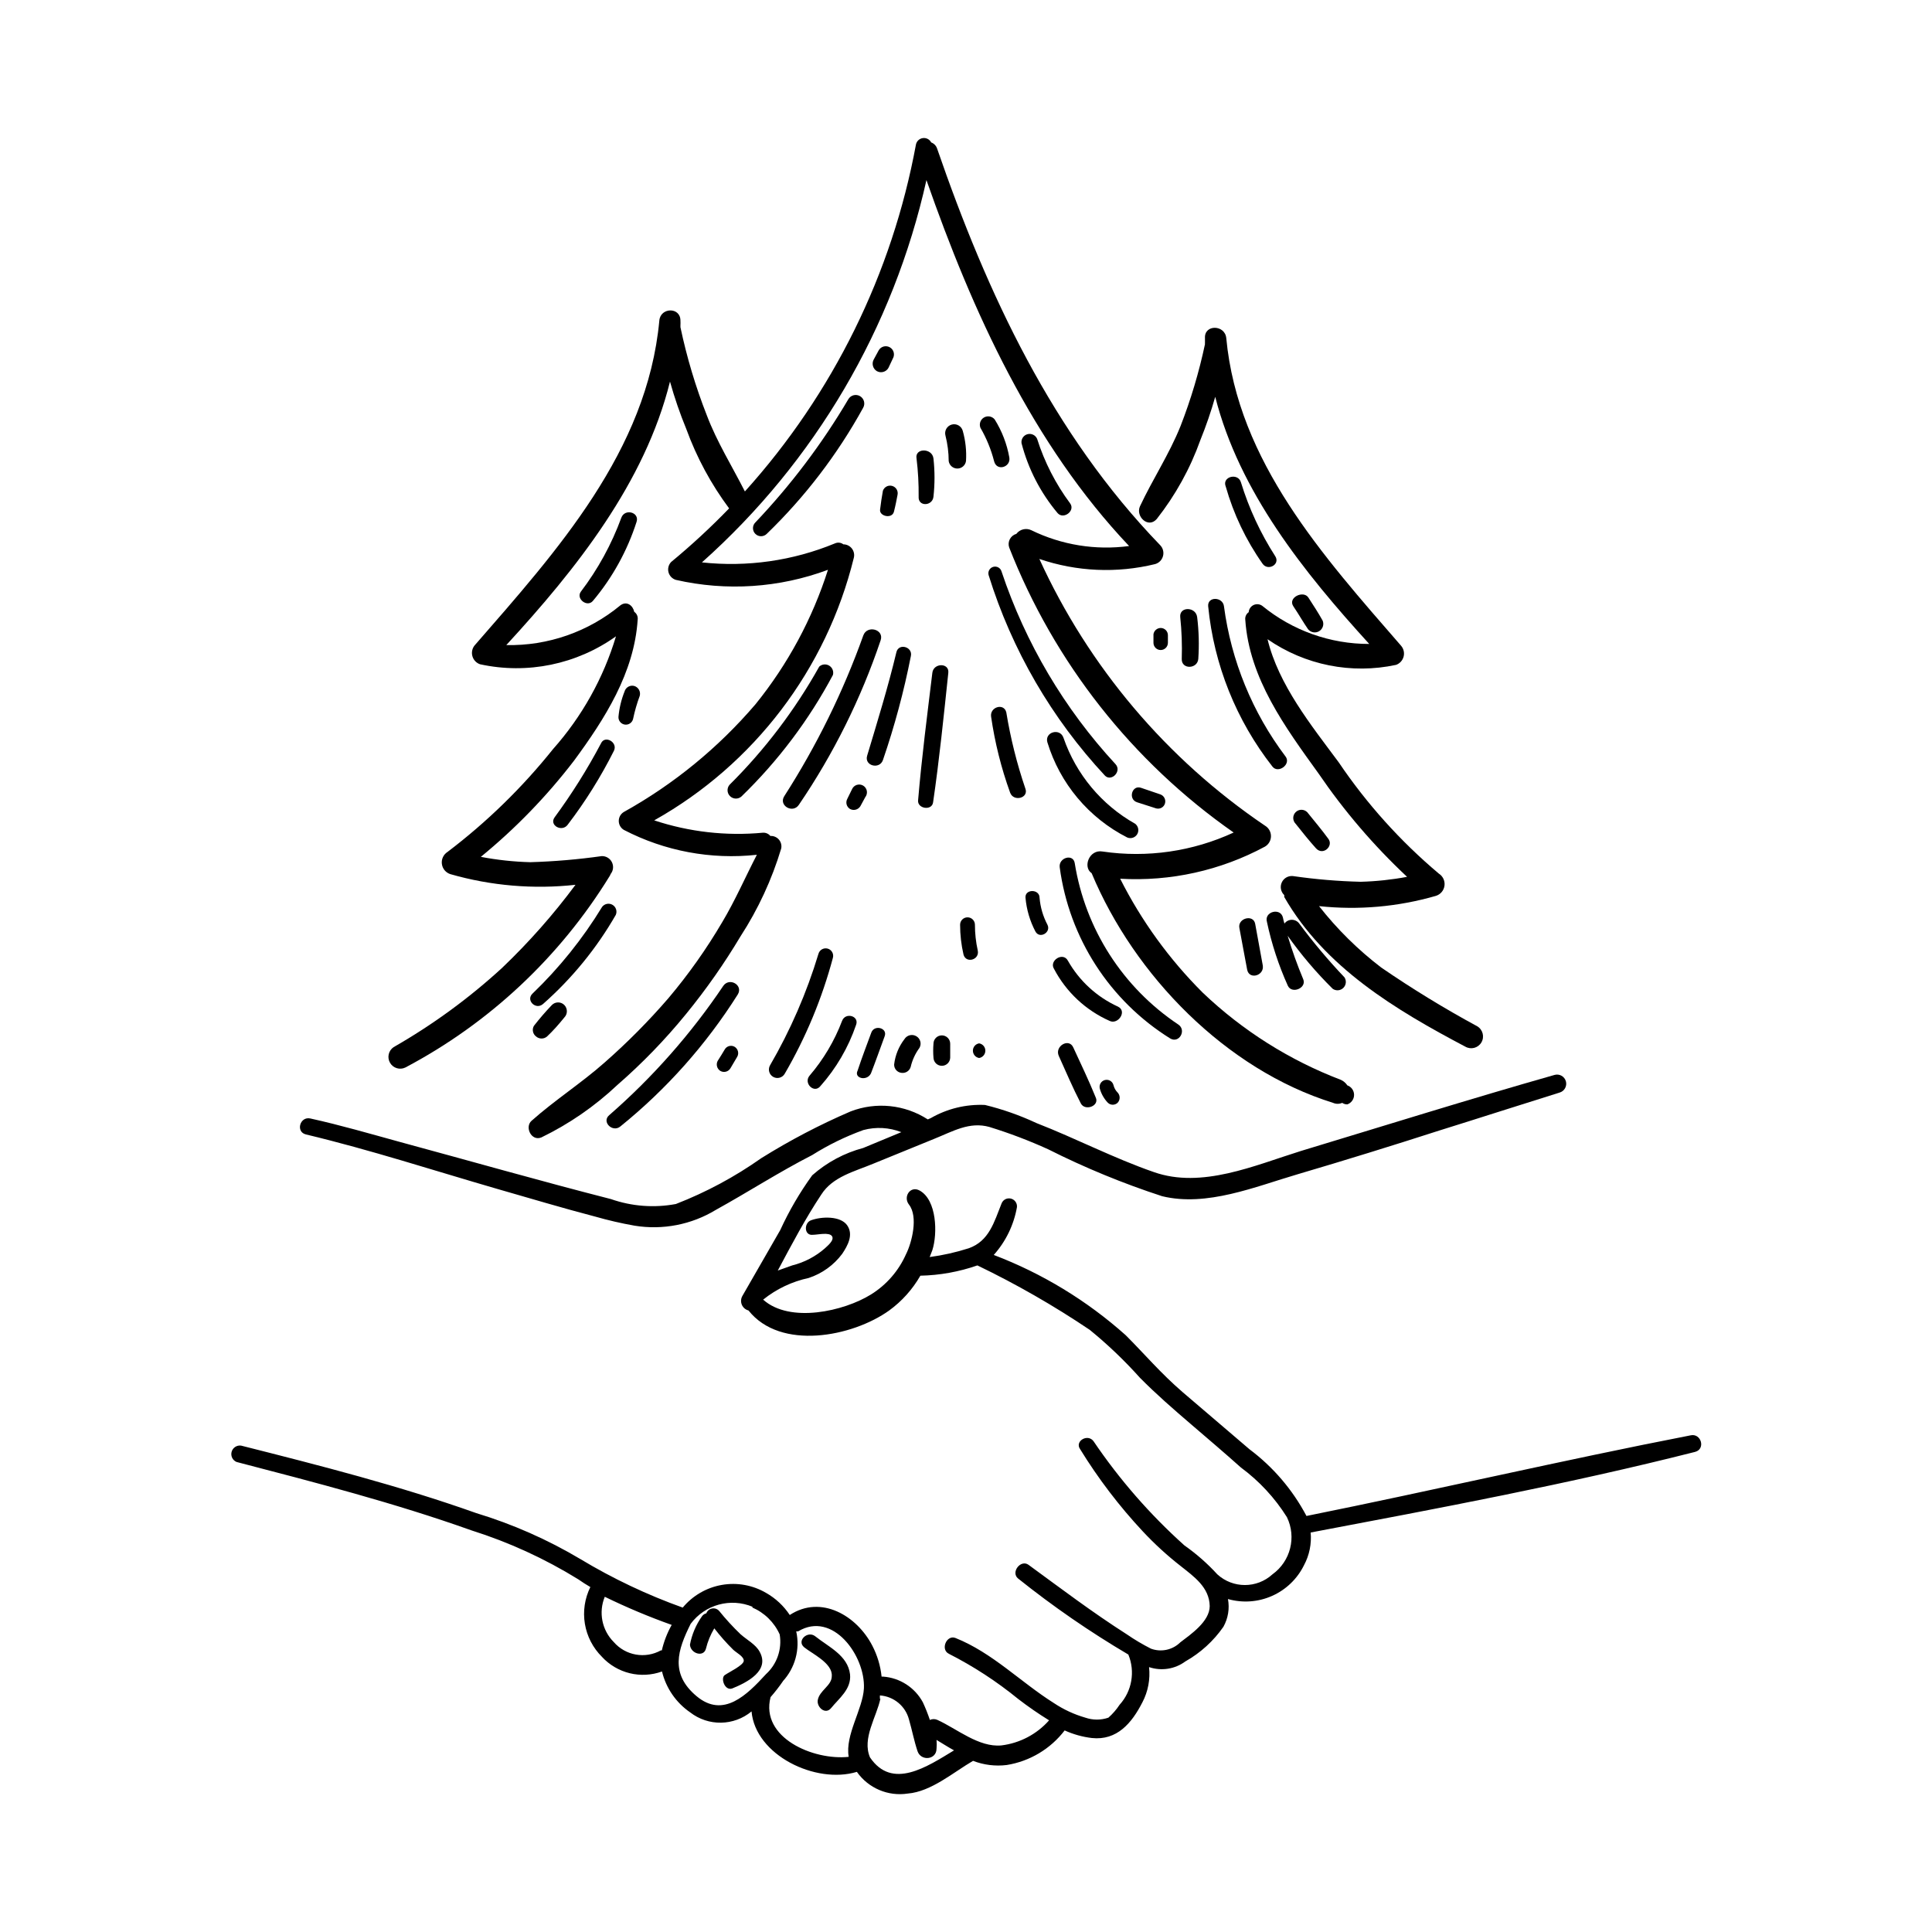
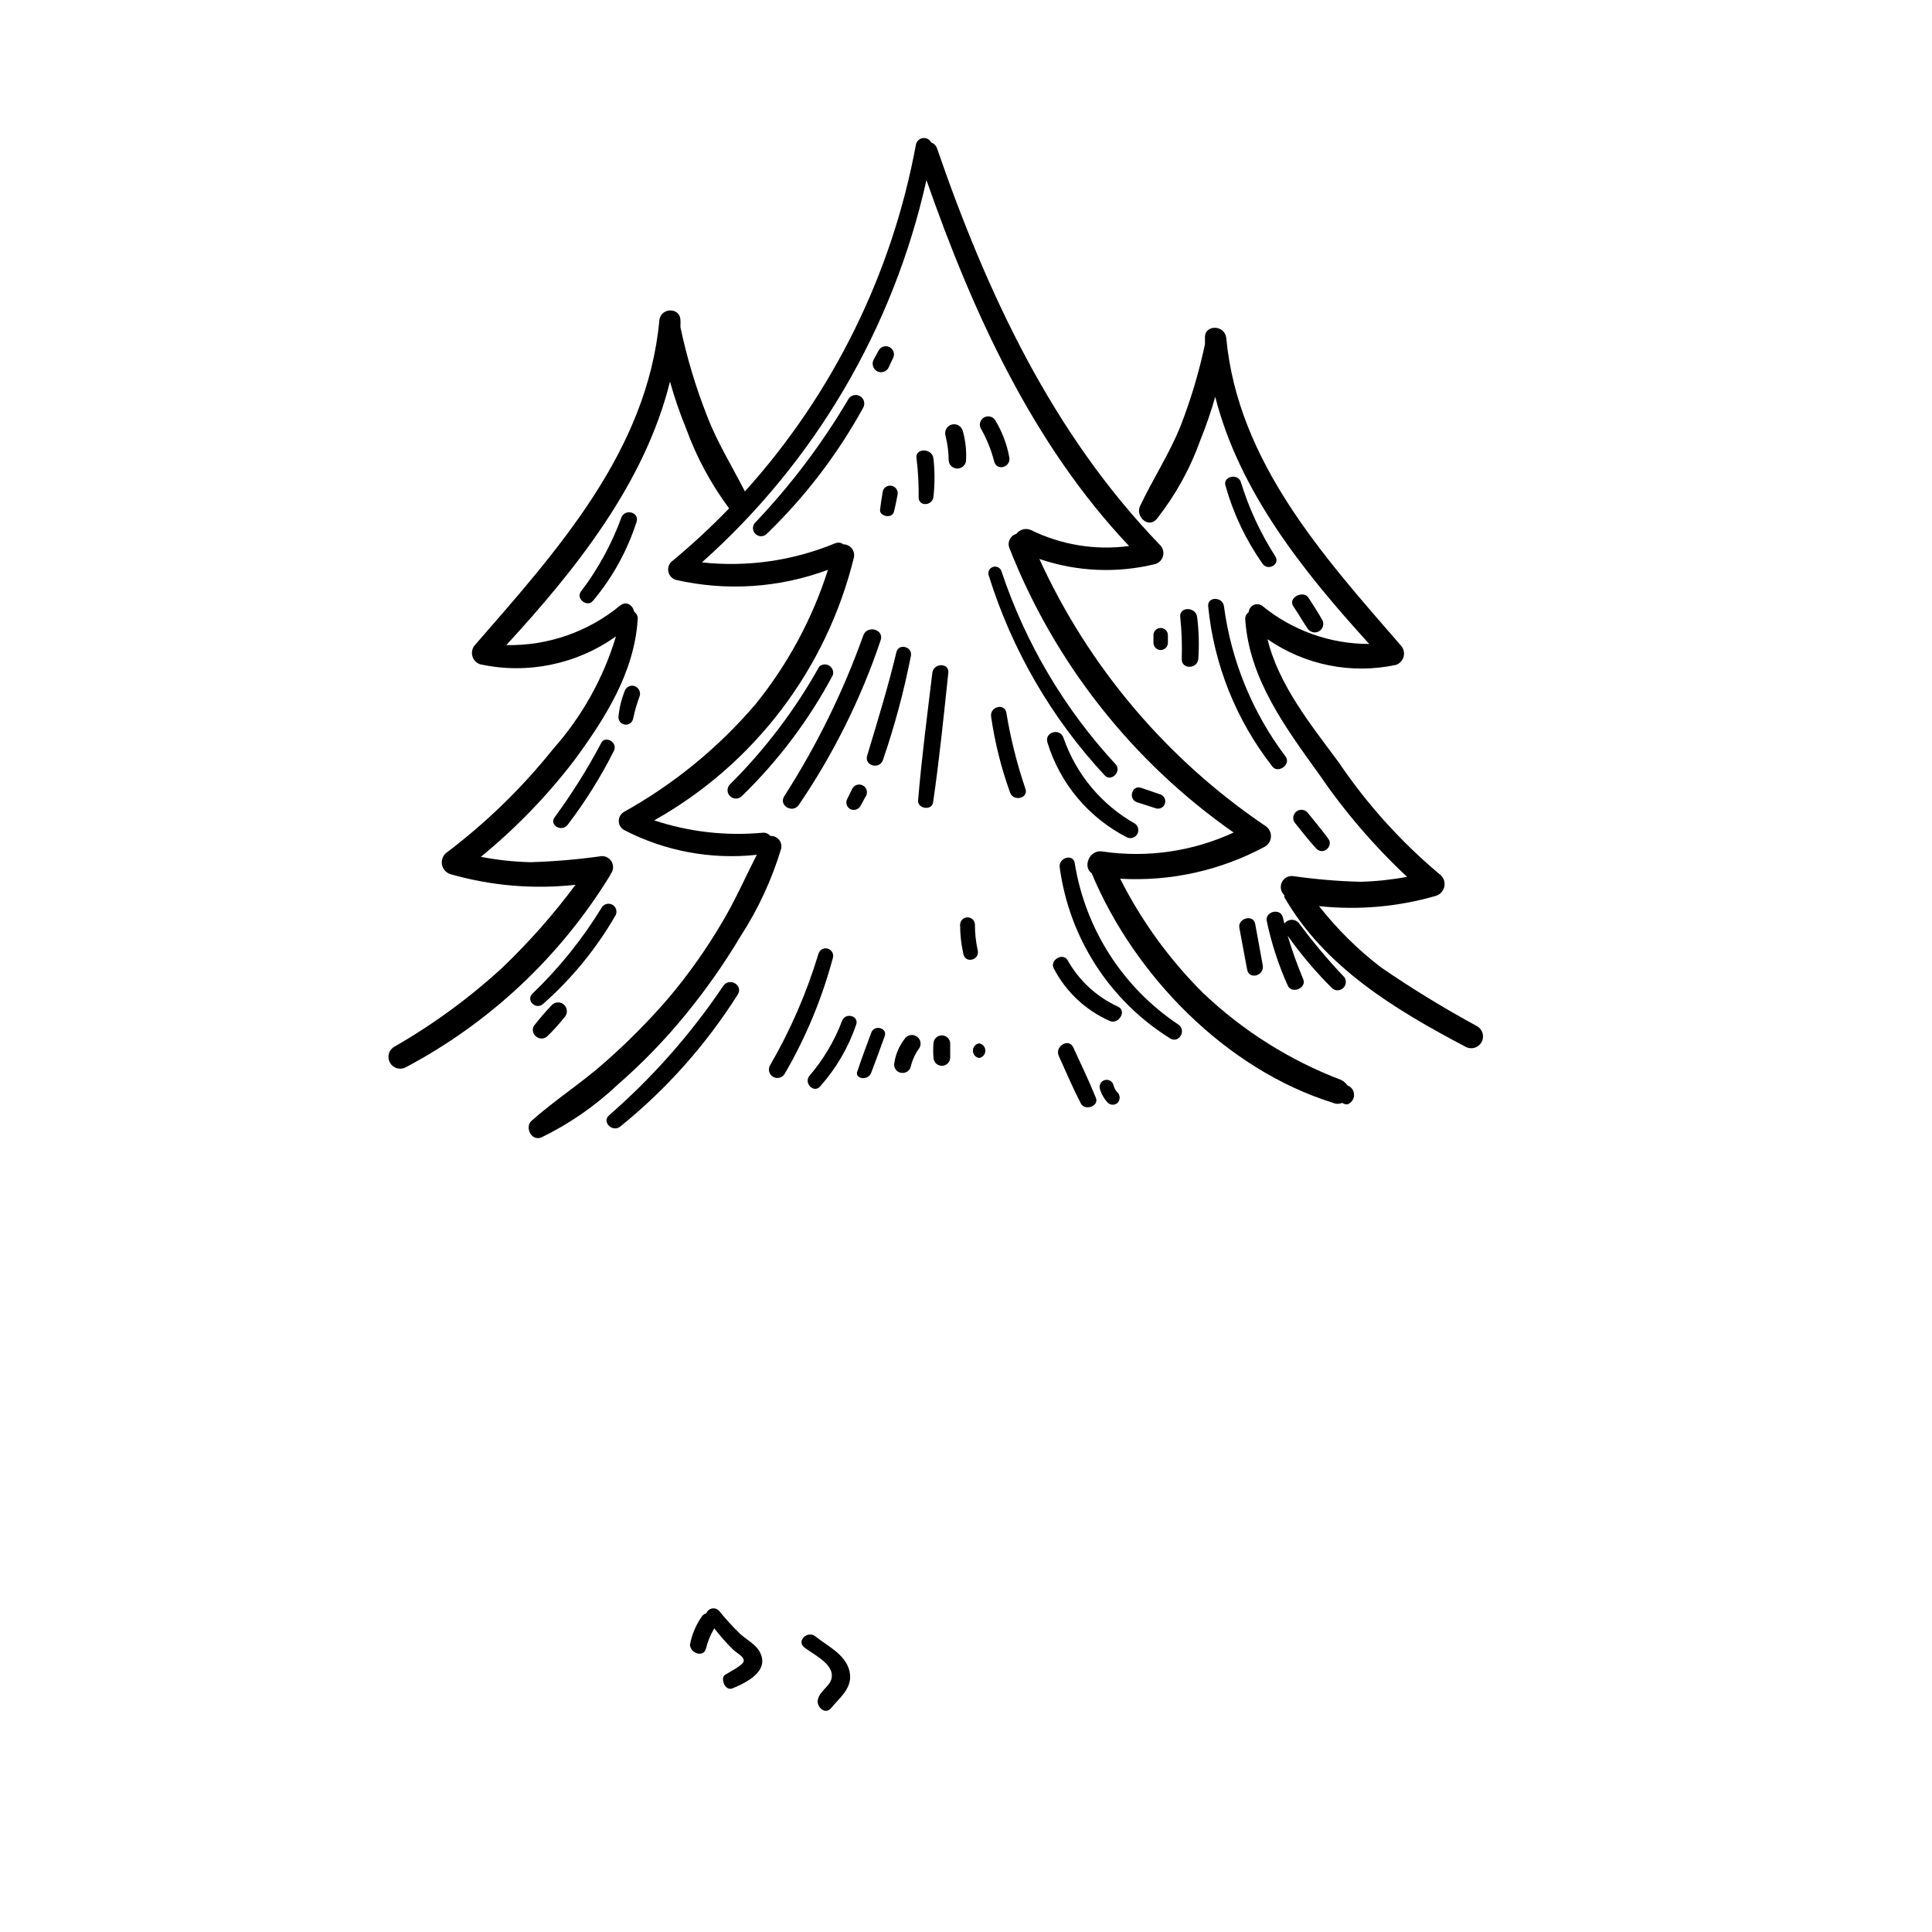
<svg xmlns="http://www.w3.org/2000/svg" fill="#000000" width="800px" height="800px" version="1.1" viewBox="144 144 512 512">
  <g>
    <path d="m277.17 400.4c-8.801 8.09-18.484 15.172-28.867 21.109-1.352 0.922-1.762 2.731-0.941 4.144 0.82 1.418 2.594 1.961 4.066 1.246 22.242-11.754 40.926-29.258 54.109-50.684 0.121-0.191 0.223-0.395 0.301-0.605 0.707-0.887 0.832-2.106 0.324-3.121-0.508-1.016-1.559-1.645-2.691-1.613-6.281 0.887-12.605 1.426-18.945 1.613-4.394-0.117-8.777-0.59-13.098-1.414 9.203-7.531 17.504-16.102 24.738-25.543 8.109-11.031 15.918-23.223 16.828-37.332 0.105-0.805-0.242-1.602-0.91-2.062-0.352-1.664-1.965-2.973-3.68-1.715h0.004c-8.488 7.023-19.215 10.762-30.23 10.531 18.539-20.152 36.727-43.023 43.379-69.828 1.195 4.277 2.641 8.484 4.332 12.594 2.738 7.516 6.559 14.594 11.336 21.008-4.852 5.019-9.98 9.766-15.363 14.207-0.691 0.727-0.957 1.754-0.699 2.723 0.258 0.965 1 1.73 1.957 2.016 13.406 3.059 27.418 2.129 40.305-2.672-4.129 12.961-10.641 25.043-19.195 35.621-9.844 11.523-21.668 21.199-34.914 28.566-0.828 0.5-1.332 1.398-1.332 2.367s0.504 1.863 1.332 2.367c10.844 5.637 23.117 7.934 35.266 6.602-3.074 5.945-5.742 12.09-9.168 17.836v-0.004c-4.172 7.109-8.941 13.852-14.258 20.152-5.227 6.059-10.867 11.746-16.879 17.031-6.195 5.492-13.352 10.078-19.445 15.516-1.812 1.664 0 5.441 2.621 4.383 7.383-3.582 14.18-8.27 20.152-13.906 6.606-5.746 12.707-12.051 18.234-18.84 5.301-6.492 10.117-13.359 14.41-20.555 4.68-7.211 8.309-15.047 10.781-23.277 0.176-0.844-0.055-1.719-0.617-2.371-0.562-0.648-1.395-1.004-2.254-0.953-0.492-0.598-1.242-0.918-2.016-0.859-9.711 0.91-19.508-0.203-28.766-3.273 26.496-14.879 45.645-40.066 52.898-69.574 0.219-0.859 0.027-1.766-0.512-2.465-0.543-0.699-1.375-1.109-2.258-1.113-0.637-0.488-1.488-0.586-2.219-0.254-11.148 4.606-23.273 6.34-35.266 5.039 29.961-26.699 50.777-62.141 59.5-101.32 12.191 34.863 28.113 69.98 53.707 96.984-8.855 1.188-17.867-0.266-25.898-4.184-1.383-0.672-3.051-0.27-3.981 0.961-0.734 0.207-1.352 0.707-1.715 1.379-0.359 0.676-0.434 1.469-0.199 2.195 11.938 30.516 32.641 56.809 59.5 75.574-10.836 5.012-22.898 6.766-34.711 5.035-3.578-0.656-5.34 4.133-2.922 5.742 11.336 27.156 35.621 52.043 63.984 60.859v0.004c0.77 0.336 1.645 0.336 2.418 0 0.398 0.273 0.875 0.414 1.359 0.402 1.07-0.375 1.785-1.387 1.785-2.519s-0.715-2.144-1.785-2.519c-0.422-0.637-1.016-1.145-1.711-1.461-13.602-5.191-26.035-13.035-36.578-23.074-8.875-8.84-16.273-19.047-21.914-30.227 13.336 0.773 26.629-2.176 38.387-8.516 0.98-0.582 1.578-1.633 1.578-2.769 0-1.137-0.598-2.191-1.578-2.773-26.043-17.625-46.734-42.078-59.801-70.684 9.887 3.371 20.535 3.844 30.684 1.359 1.027-0.293 1.824-1.109 2.09-2.144 0.27-1.035-0.027-2.133-0.781-2.891-28.516-29.523-45.797-66.555-59.098-105.1-0.25-0.742-0.824-1.336-1.562-1.609-0.418-0.805-1.289-1.262-2.188-1.152-0.898 0.113-1.633 0.773-1.84 1.656-6.312 34.27-22.008 66.117-45.344 91.992-3.426-6.75-7.406-13.098-10.078-20.152-2.981-7.582-5.32-15.402-7-23.375v-0.453c0.023-0.438 0.023-0.875 0-1.309 0-3.629-5.289-3.527-5.594 0-3.223 34.613-27.156 61.062-48.918 86.051l-0.004-0.004c-0.668 0.805-0.902 1.887-0.617 2.891 0.281 1.008 1.039 1.812 2.031 2.148 12.512 2.731 25.598 0.039 36.02-7.406-3.316 11.055-9.008 21.25-16.676 29.879-8.16 10.199-17.551 19.355-27.961 27.254-1.078 0.68-1.668 1.922-1.504 3.188 0.16 1.266 1.043 2.324 2.262 2.707 10.758 3.09 22.02 4.047 33.148 2.82-5.816 7.844-12.289 15.172-19.348 21.918z" />
    <path d="m456.83 256.97c-2.973 7.406-7.356 14.008-10.73 21.211-1.211 2.672 2.168 5.945 4.434 3.375 4.973-6.312 8.887-13.391 11.586-20.961 1.512-3.738 2.824-7.555 3.93-11.438 6.398 25.191 23.426 46.402 40.809 65.496-10.32 0.02-20.324-3.543-28.312-10.074-0.664-0.504-1.555-0.598-2.309-0.254-0.758 0.348-1.266 1.082-1.32 1.914-0.656 0.449-1.008 1.227-0.906 2.016 1.059 15.566 10.578 28.465 19.398 40.707 6.797 9.969 14.668 19.16 23.477 27.41-4.059 0.762-8.168 1.199-12.293 1.309-6.004-0.148-11.992-0.652-17.938-1.512-1.25-0.137-2.449 0.539-2.973 1.684-0.527 1.145-0.262 2.496 0.656 3.356-0.02 0.168-0.02 0.336 0 0.504 10.68 18.641 29.523 29.926 47.961 39.648h0.004c1.488 0.879 3.402 0.383 4.281-1.109 0.875-1.488 0.379-3.402-1.109-4.281-8.746-4.738-17.238-9.934-25.441-15.566-6.16-4.707-11.695-10.176-16.477-16.273 10.406 1.113 20.934 0.188 30.984-2.723 1.219-0.383 2.102-1.438 2.262-2.703 0.164-1.266-0.426-2.512-1.504-3.191-10.172-8.566-19.109-18.5-26.551-29.523-7.254-9.773-15.922-20.504-18.844-32.598v0.004c9.926 6.875 22.254 9.34 34.059 6.801 0.98-0.348 1.727-1.156 2-2.164 0.27-1.004 0.031-2.078-0.641-2.875-20.605-23.73-43.277-48.77-46.352-81.566-0.352-3.578-5.844-3.68-5.644 0v1.211h0.004c-0.023 0.133-0.023 0.27 0 0.402-1.574 7.418-3.746 14.695-6.5 21.766z" />
    <path d="m335.66 405.29c-8.535 12.691-18.699 24.207-30.227 34.258-2.066 1.762 0.906 4.684 2.973 2.973 12.23-9.883 22.75-21.711 31.137-35.016 1.461-2.469-2.269-4.582-3.883-2.215z" />
-     <path d="m338.68 421.41c-0.438-0.254-0.965-0.324-1.457-0.191-0.488 0.133-0.91 0.457-1.16 0.898-0.605 1.008-1.211 2.016-1.863 3.023l-0.004-0.004c-0.504 0.938-0.195 2.109 0.707 2.672 0.934 0.535 2.125 0.223 2.672-0.707l1.812-3.074v0.004c0.5-0.922 0.191-2.074-0.707-2.621z" />
    <path d="m454.11 419.2c2.367 1.41 4.383-2.168 2.168-3.68h-0.004c-14.711-9.812-24.66-25.312-27.457-42.773-0.402-2.621-4.332-1.461-3.981 1.109 2.508 18.723 13.242 35.352 29.273 45.344z" />
-     <path d="m421.56 389.02c-1.156-2.207-1.859-4.621-2.066-7.106 0-2.367-3.93-2.367-3.727 0 0.273 3.117 1.164 6.148 2.617 8.918 1.109 2.117 4.285 0.254 3.176-1.812z" />
+     <path d="m421.56 389.02z" />
    <path d="m440.3 410.78c-5.613-2.559-10.27-6.824-13.301-12.195-1.309-2.418-5.039 0-3.68 2.168 3.223 6.137 8.426 11.004 14.762 13.805 2.219 1.059 4.688-2.57 2.219-3.777z" />
    <path d="m439.65 346.54c-13.586-14.691-23.891-32.105-30.23-51.086-0.262-0.945-1.242-1.496-2.191-1.234-0.945 0.266-1.496 1.246-1.234 2.191 6.164 19.832 16.723 38.016 30.887 53.203 1.711 1.562 4.434-1.207 2.769-3.074z" />
    <path d="m442.72 365.94c0.98 0.418 2.121 0.043 2.66-0.879 0.535-0.922 0.305-2.102-0.547-2.75-8.898-5.016-15.656-13.113-18.992-22.77-0.906-2.719-5.039-1.562-4.281 1.16v-0.004c3.328 10.941 10.969 20.055 21.16 25.242z" />
    <path d="m391.28 356.62c1.664-11.387 2.82-22.871 4.031-34.309 0.301-2.719-3.93-2.672-4.231 0-1.359 11.234-2.82 22.469-3.777 33.805-0.203 2.215 3.676 2.82 3.977 0.504z" />
    <path d="m355.71 357.28c9.172-13.473 16.461-28.137 21.664-43.582 1.008-2.922-3.578-4.133-4.586-1.309-5.348 14.957-12.379 29.254-20.957 42.621-1.562 2.469 2.266 4.688 3.879 2.269z" />
    <path d="m361.11 320.65c-6.43 11.504-14.434 22.051-23.781 31.336-0.742 0.883-0.688 2.184 0.129 2.996 0.812 0.816 2.113 0.871 2.996 0.129 9.727-9.414 17.922-20.293 24.281-32.242 0.254-0.949-0.148-1.953-0.984-2.465-0.84-0.512-1.914-0.41-2.641 0.246z" />
    <path d="m351.98 428.52c5.59-9.617 9.875-19.938 12.746-30.684 0.293-1.059-0.328-2.152-1.383-2.445-1.059-0.289-2.152 0.328-2.445 1.387-3.117 10.324-7.43 20.25-12.848 29.574-0.598 1.086-0.203 2.449 0.883 3.047 1.086 0.598 2.449 0.203 3.047-0.879z" />
    <path d="m361.36 431.89c4.234-4.75 7.473-10.301 9.523-16.324 0.855-2.367-2.871-3.375-3.727-1.008h-0.004c-2.012 5.297-4.926 10.207-8.613 14.508-1.664 1.965 1.16 4.789 2.82 2.824z" />
    <path d="m374.81 428.46c1.258-3.223 2.418-6.551 3.629-9.824 0.855-2.215-2.719-3.176-3.527-1.008-1.211 3.324-2.469 6.551-3.629 10.078-1.059 2.062 2.469 2.918 3.527 0.754z" />
    <path d="m382.87 428.31c1.102 0.172 2.156-0.496 2.469-1.562 0.422-1.82 1.211-3.535 2.32-5.039 0.305-0.523 0.387-1.152 0.227-1.738-0.16-0.59-0.551-1.086-1.086-1.383-1.086-0.621-2.469-0.262-3.121 0.805-1.496 1.945-2.438 4.262-2.723 6.703-0.031 1.121 0.801 2.086 1.914 2.215z" />
    <path d="m393.65 426.45c1.184-0.027 2.137-0.98 2.164-2.168v-3.68 0.004c0-1.227-0.992-2.219-2.215-2.219-1.227 0-2.219 0.992-2.219 2.219-0.102 1.223-0.102 2.453 0 3.676 0.016 0.59 0.262 1.148 0.684 1.555 0.426 0.406 0.996 0.625 1.586 0.613z" />
    <path d="m403.48 424.38c0.949-0.152 1.648-0.977 1.648-1.941 0-0.961-0.699-1.785-1.648-1.938-0.953 0.152-1.652 0.977-1.652 1.938 0 0.965 0.699 1.789 1.652 1.941z" />
    <path d="m381.56 316.82c-2.215 9.27-5.039 18.391-7.758 27.457-0.805 2.672 3.273 3.727 4.18 1.16 3.094-9.008 5.566-18.215 7.406-27.559 0.555-2.469-3.223-3.527-3.828-1.059z" />
    <path d="m369.77 353.2-1.211 2.469h0.004c-0.543 0.949-0.23 2.152 0.703 2.719 0.953 0.516 2.137 0.207 2.723-0.703l1.309-2.418c0.375-0.469 0.527-1.078 0.422-1.668-0.109-0.59-0.473-1.105-0.988-1.41-0.52-0.301-1.145-0.363-1.711-0.172-0.57 0.195-1.023 0.625-1.25 1.184z" />
    <path d="m450.38 358.23c0.496 0.137 1.023 0.07 1.469-0.184 0.445-0.258 0.77-0.68 0.898-1.18 0.266-1.012-0.312-2.051-1.309-2.367l-5.039-1.715c-2.418-0.855-3.527 3.023-1.059 3.828z" />
    <path d="m368.81 249.81c-6.949 11.781-15.215 22.73-24.637 32.648-0.836 0.832-0.836 2.188 0 3.023 0.836 0.832 2.188 0.832 3.023 0 10.137-9.797 18.746-21.055 25.543-33.406 0.625-1.082 0.254-2.469-0.832-3.098-1.086-0.625-2.473-0.254-3.098 0.832z" />
    <path d="m379.85 236.06c-0.496-0.293-1.086-0.379-1.645-0.238-0.559 0.141-1.035 0.5-1.328 0.996l-1.309 2.418h-0.004c-0.617 1.086-0.262 2.469 0.809 3.121 1.086 0.605 2.457 0.223 3.07-0.855l1.16-2.469c0.293-0.492 0.379-1.086 0.238-1.645-0.141-0.555-0.5-1.035-0.992-1.328z" />
-     <path d="m427.61 277.42c-3.852-5.184-6.816-10.973-8.766-17.129-0.434-0.988-1.527-1.508-2.566-1.219-1.043 0.293-1.707 1.305-1.562 2.375 1.77 6.816 5.039 13.152 9.57 18.543 1.562 1.762 4.738-0.605 3.324-2.57z" />
    <path d="m411.48 265.23c-0.637-3.578-1.953-6.996-3.879-10.078-0.691-0.844-1.895-1.062-2.84-0.508-0.941 0.551-1.34 1.711-0.938 2.727 1.609 2.773 2.832 5.758 3.625 8.867 0.707 2.769 4.484 1.562 4.031-1.008z" />
    <path d="m400 266.19c0.168-2.699-0.121-5.41-0.859-8.012-0.348-1.266-1.656-2.012-2.922-1.664-1.266 0.352-2.008 1.656-1.66 2.926 0.559 2.203 0.848 4.473 0.855 6.75 0.168 1.137 1.145 1.977 2.293 1.977 1.148 0 2.121-0.84 2.293-1.977z" />
    <path d="m391.38 275.61c0.367-3.352 0.367-6.731 0-10.078-0.301-2.871-5.039-2.871-4.484 0 0.406 3.344 0.59 6.711 0.555 10.078-0.199 2.719 3.68 2.566 3.93 0z" />
    <path d="m377.98 274.05c-0.301 1.664-0.555 3.324-0.754 5.039-0.203 1.715 3.176 2.519 3.68 0.504s0.656-2.973 0.957-4.484c0.207-1.039-0.426-2.062-1.449-2.34-1.02-0.281-2.082 0.281-2.434 1.281z" />
    <path d="m403.12 395.92c-0.5-2.25-0.754-4.547-0.754-6.852 0-1.086-0.879-1.965-1.965-1.965-1.086 0-1.965 0.879-1.965 1.965 0 2.66 0.305 5.316 0.906 7.91 0.656 2.418 4.281 1.41 3.777-1.059z" />
    <path d="m406.65 333.9c0.992 6.871 2.68 13.625 5.039 20.152 0.906 2.519 5.039 1.461 4.031-1.109-2.234-6.566-3.918-13.305-5.039-20.152-0.605-2.566-4.383-1.461-4.031 1.109z" />
    <path d="m424.59 423.83c1.914 4.231 3.727 8.516 5.844 12.594 1.109 2.117 5.039 0.656 3.93-1.613-1.812-4.484-3.93-8.867-5.945-13.25-1.16-2.566-4.988-0.301-3.828 2.269z" />
    <path d="m439.09 431.59c-0.117-0.492-0.43-0.914-0.867-1.172-0.438-0.258-0.961-0.324-1.449-0.188-0.984 0.27-1.566 1.281-1.312 2.269 0.391 1.395 1.117 2.676 2.117 3.727 0.727 0.719 1.895 0.719 2.621 0 0.695-0.754 0.695-1.918 0-2.672-0.543-0.539-0.926-1.219-1.109-1.965z" />
    <path d="m308.66 281.2c-2.578 7.031-6.195 13.641-10.73 19.598-1.359 1.863 1.664 4.231 3.176 2.469 5.188-6.164 9.121-13.285 11.586-20.957 0.855-2.57-3.121-3.629-4.031-1.109z" />
    <path d="m303.27 341c-3.609 6.824-7.719 13.375-12.293 19.598-1.512 2.117 1.914 3.981 3.426 2.016 4.707-6.152 8.82-12.73 12.293-19.648 1.109-2.269-2.418-4.234-3.426-1.965z" />
    <path d="m311.78 334.5c0.434-2.074 1.023-4.113 1.762-6.098 0.297-1.121-0.348-2.277-1.461-2.617-1.109-0.293-2.25 0.355-2.566 1.461-0.855 2.144-1.398 4.398-1.613 6.699-0.07 1.027 0.664 1.93 1.684 2.078 1.016 0.145 1.973-0.52 2.195-1.523z" />
    <path d="m303.57 384.33c-5.129 8.422-11.328 16.145-18.441 22.977-1.863 1.762 0.855 4.434 2.769 2.769h0.004c7.676-6.769 14.195-14.75 19.293-23.629 0.422-0.98 0.043-2.121-0.879-2.66-0.922-0.535-2.098-0.305-2.746 0.543z" />
    <path d="m290.22 410.38c-1.672 1.746-3.25 3.578-4.734 5.488-0.547 0.957-0.285 2.172 0.602 2.824 0.828 0.703 2.047 0.703 2.871 0 1.613-1.512 3.074-3.176 4.586-5.039 0.91-0.922 0.91-2.402 0-3.324-0.441-0.445-1.047-0.688-1.672-0.68-0.629 0.008-1.223 0.273-1.652 0.73z" />
    <path d="m481.97 291.43c-3.926-6.098-6.992-12.711-9.121-19.648-0.805-2.57-5.039-1.461-4.031 1.109h0.004c2.074 7.34 5.379 14.273 9.773 20.504 1.41 2.016 4.734 0.203 3.375-1.965z" />
    <path d="m494.51 308.46c-1.16-2.066-2.469-4.082-3.777-6.098s-5.543 0-3.981 2.316c1.562 2.316 2.519 4.082 3.879 6.047 0.699 0.895 1.953 1.133 2.93 0.562 0.98-0.574 1.387-1.781 0.949-2.828z" />
    <path d="m464.18 304.68c1.523 15.484 7.43 30.219 17.027 42.469 1.512 1.965 5.039-0.605 3.477-2.672v0.004c-8.777-11.641-14.398-25.352-16.32-39.801-0.305-2.57-4.434-2.672-4.184 0z" />
    <path d="m461.56 318.63c0.254-3.695 0.152-7.406-0.301-11.082-0.352-2.82-4.785-2.871-4.484 0 0.387 3.68 0.523 7.383 0.402 11.082-0.098 2.82 4.133 2.723 4.383 0z" />
    <path d="m449.68 312.08v2.269c0 1.059 0.855 1.914 1.914 1.914 1.055 0 1.914-0.855 1.914-1.914v-2.016c0-1.059-0.859-1.914-1.914-1.914-0.961 0.012-1.77 0.715-1.914 1.66z" />
    <path d="m496.02 366.29c-1.762-2.418-3.727-4.734-5.594-7.055l0.004 0.004c-0.852-0.852-2.227-0.852-3.074 0-0.848 0.848-0.848 2.223 0 3.07 1.762 2.215 3.527 4.434 5.391 6.5s4.734-0.605 3.273-2.519z" />
    <path d="m500.31 403.02c-4.281-4.504-8.285-9.266-11.992-14.258-0.453-0.633-1.188-1.008-1.965-1.008-0.777 0-1.512 0.375-1.965 1.008-0.164-0.527-0.297-1.066-0.402-1.609-0.656-2.719-5.039-1.562-4.231 1.16l-0.004-0.004c1.238 5.828 3.098 11.5 5.543 16.93 1.059 2.266 5.039 0.605 4.082-1.715-1.578-3.769-2.957-7.621-4.133-11.535 3.566 5.023 7.559 9.727 11.941 14.055 0.871 0.602 2.039 0.504 2.801-0.23 0.758-0.734 0.895-1.902 0.324-2.793z" />
    <path d="m472.45 389.92c0.707 3.727 1.359 7.406 2.066 11.082 0.555 2.719 4.586 1.562 4.133-1.16-0.656-3.68-1.359-7.356-2.016-11.035-0.504-2.613-4.688-1.457-4.184 1.113z" />
-     <path d="m303.52 583.08c1.977 2.141 4.543 3.652 7.375 4.344 2.832 0.688 5.805 0.527 8.543-0.465 1.066 4.406 3.723 8.266 7.457 10.832 4.812 3.742 11.582 3.641 16.273-0.25 1.008 11.586 16.977 19.348 27.91 16.02 3.043 4.328 8.277 6.555 13.504 5.746 6.195-0.504 12.09-5.644 17.281-8.664v-0.004c2.836 1.098 5.898 1.477 8.918 1.109 6.106-0.977 11.605-4.258 15.363-9.168 2.285 1.035 4.715 1.715 7.207 2.012 6.648 0.707 10.578-3.93 13.402-9.473v0.004c1.496-2.863 2.109-6.109 1.762-9.32 3.262 1.098 6.856 0.535 9.621-1.512 4.008-2.262 7.449-5.394 10.078-9.172 1.246-2.234 1.676-4.836 1.207-7.356 3.879 1.098 8.02 0.805 11.699-0.836 3.684-1.637 6.676-4.516 8.453-8.129 1.426-2.656 2.039-5.668 1.766-8.668 34.059-6.449 68.266-12.848 101.87-21.363 2.871-0.754 1.613-5.039-1.211-4.383-33.957 6.602-67.762 14.512-101.77 21.363-3.668-6.941-8.828-12.98-15.113-17.684-5.844-5.039-11.84-10.078-17.684-15.113-5.844-5.039-10.078-10.078-15.113-15.113-10.262-9.164-22.109-16.371-34.965-21.262 3.184-3.562 5.312-7.941 6.144-12.645 0.117-1.035-0.539-2-1.543-2.277-1.004-0.277-2.059 0.219-2.488 1.168-2.016 5.039-3.324 10.078-8.766 11.992v-0.004c-3.367 1.078-6.824 1.852-10.328 2.32l0.707-1.812c1.41-4.383 1.211-13.301-3.375-15.82-2.469-1.359-4.434 1.664-2.82 3.727 2.519 3.223 0.754 10.078-0.754 13.098h-0.004c-1.953 4.438-5.199 8.18-9.32 10.734-7.152 4.434-21.461 7.707-28.566 1.359 3.527-2.836 7.668-4.801 12.09-5.746 3.543-1.176 6.637-3.406 8.867-6.398 1.41-2.117 3.074-5.039 1.309-7.559-1.762-2.519-6.801-2.367-9.621-1.309-1.863 0.707-1.812 4.133 0.555 3.828 1.258 0 4.281-0.754 5.039 0.352 0.754 1.109-1.359 2.719-1.863 3.223v0.004c-2.488 2.18-5.461 3.734-8.668 4.535l-3.828 1.359c3.68-6.902 7.356-13.855 11.539-20.152 3.023-4.734 8.816-6.098 13.754-8.16l16.07-6.551c5.039-2.016 9.422-4.684 14.762-3.176v0.004c5.293 1.633 10.473 3.602 15.516 5.894 9.75 4.906 19.855 9.066 30.23 12.445 11.84 2.871 24.637-2.519 35.973-5.844 12.496-3.68 25.191-7.609 37.383-11.539 10.68-3.324 21.262-6.75 31.941-10.078 1.293-0.359 2.047-1.703 1.688-2.996-0.363-1.293-1.703-2.051-3-1.688-22.52 6.398-44.891 13.402-67.207 20.152-12.293 3.828-26.301 10.078-38.996 5.594-10.629-3.68-20.656-8.918-31.137-13h0.004c-4.367-2.039-8.922-3.641-13.605-4.785-5.019-0.234-10 0.973-14.355 3.477l-0.805 0.352h-0.004c-6.086-3.934-13.688-4.723-20.453-2.117-8.195 3.527-16.113 7.672-23.68 12.395-7.016 4.953-14.613 9.031-22.621 12.141-5.758 1.082-11.699 0.629-17.23-1.309-18.691-4.785-37.23-10.078-55.82-15.113-7.91-2.168-15.82-4.484-23.832-6.246-2.769-0.605-3.93 3.578-1.16 4.231 17.078 4.082 33.906 9.574 50.785 14.461 8.613 2.469 17.18 5.039 25.844 7.305h0.004c3.445 0.988 6.945 1.797 10.477 2.418 7.441 1.211 15.07-0.27 21.512-4.184 8.566-4.734 16.828-10.078 25.492-14.508h0.004c4.281-2.699 8.844-4.926 13.602-6.652 3.332-0.895 6.863-0.699 10.074 0.555l-10.078 4.18 0.004 0.004c-5.019 1.328-9.66 3.812-13.551 7.254-3.293 4.547-6.129 9.406-8.465 14.508l-10.078 17.531v0.004c-0.379 0.707-0.414 1.555-0.09 2.293 0.324 0.738 0.973 1.285 1.754 1.484 8.465 10.68 27.508 7.004 37.281 0 3.371-2.457 6.188-5.598 8.262-9.219 5.152-0.109 10.25-1.027 15.113-2.723 10.324 4.973 20.273 10.68 29.777 17.078 4.758 3.879 9.207 8.125 13.301 12.699 4.281 4.332 8.867 8.312 13.504 12.293 4.637 3.981 8.918 7.609 13.25 11.488l-0.004-0.004c4.856 3.582 8.992 8.043 12.195 13.152 2.582 5.312 0.965 11.711-3.832 15.164-4.137 3.777-10.473 3.777-14.609 0-2.617-2.863-5.539-5.434-8.715-7.66-9.125-8.188-17.211-17.457-24.082-27.609-1.562-2.117-5.039 0-3.578 2.066 4.801 7.809 10.367 15.117 16.625 21.816 3.113 3.332 6.481 6.414 10.078 9.219 3.477 2.769 7.559 5.594 7.656 10.578 0 4.082-5.039 7.508-7.809 9.621v0.004c-2.047 2.012-5.066 2.656-7.758 1.664-2.234-1.133-4.387-2.41-6.449-3.832-9.07-5.793-17.383-12.09-25.996-18.387-2.066-1.512-4.785 1.965-2.769 3.629v-0.004c9.25 7.402 19.016 14.137 29.219 20.152 1.855 4.512 0.957 9.688-2.316 13.301-0.836 1.27-1.836 2.422-2.973 3.426-1.977 0.68-4.121 0.68-6.098 0-2.969-0.855-5.789-2.164-8.363-3.879-8.816-5.543-16.223-13.301-26.047-17.23-2.367-0.957-4.082 3.074-1.762 4.18v0.004c6.539 3.328 12.703 7.348 18.387 11.988 2.625 2.019 5.348 3.902 8.164 5.644-3.262 3.688-7.762 6.051-12.645 6.648-5.996 0.555-11.738-4.383-16.93-6.75-0.637-0.301-1.379-0.301-2.016 0-0.535-1.594-1.156-3.16-1.863-4.684-2.121-3.918-6.09-6.481-10.531-6.801h-0.402c-0.297-2.871-1.133-5.656-2.469-8.215-4.082-7.91-13.551-13.551-21.867-8.113l0.004 0.004c-1.598-2.41-3.738-4.414-6.25-5.844-3.547-2.086-7.719-2.84-11.77-2.129-4.055 0.711-7.719 2.84-10.348 6.008-9.438-3.379-18.516-7.68-27.105-12.848-8.676-5.164-17.945-9.258-27.605-12.191-20.402-7.254-41.363-12.594-62.32-17.887h-0.004c-1.129-0.164-2.207 0.535-2.512 1.633-0.309 1.102 0.25 2.258 1.305 2.699 20.906 5.441 41.918 10.883 62.27 18.137 9.922 3.133 19.414 7.484 28.266 12.949 1.059 0.754 2.117 1.41 3.223 2.066-1.492 3.016-2 6.422-1.449 9.742 0.551 3.316 2.133 6.379 4.523 8.746zm3.125-3.93c-3.137-3.152-4.07-7.883-2.371-11.988 5.769 2.812 11.688 5.305 17.734 7.453-1.188 2.117-2.07 4.391-2.617 6.754h-0.254c-4.164 2.305-9.375 1.379-12.492-2.219zm70.535 15.113v-0.957h-0.004c3.664 0.246 6.766 2.801 7.707 6.352 0.805 2.769 1.359 5.691 2.266 8.414 0.906 2.719 5.039 2.316 5.039-0.656h0.004c0.07-0.773 0.07-1.547 0-2.32 1.512 0.906 3.074 1.914 4.637 2.769-7.152 4.332-16.375 10.578-22.27 1.863-2.168-5.035 1.762-10.727 2.769-15.613zm-25.797-4.637v0.004c3.324-3.566 4.68-8.539 3.625-13.301h0.504c9.168-5.543 17.836 6.5 17.434 15.113-0.301 5.543-5.039 12.344-4.031 18.137-9.32 1.008-23.477-5.039-20.707-15.82 1.191-1.359 2.301-2.789 3.324-4.281zm-8.062-19.648v0.004c3.246 1.383 5.856 3.938 7.305 7.152 0.656 3.898-0.707 7.863-3.629 10.531-5.039 5.492-11.285 11.789-18.391 5.844-7.106-5.945-5.039-12.242-1.562-19.195h0.004c3.793-5.094 10.57-6.945 16.426-4.484z" />
    <path d="m364.43 588.22c0 2.519-3.324 3.777-3.727 6.398-0.25 1.812 2.016 3.879 3.527 2.066 2.117-2.621 5.441-5.039 5.039-8.969-0.605-5.039-5.691-7.254-9.219-10.078-2.016-1.613-5.039 1.211-2.922 2.922 2.113 1.715 7.602 4.234 7.301 7.66z" />
    <path d="m331.08 580.92c0.465-1.898 1.211-3.715 2.215-5.391 1.547 2.008 3.231 3.91 5.039 5.691 0.855 0.805 2.82 1.762 2.769 2.922-0.051 1.16-3.879 2.973-5.039 3.777-1.16 0.805 0 4.281 2.016 3.527 3.828-1.562 10.078-4.684 7.203-9.773-1.059-1.914-3.324-3.074-5.039-4.586h0.004c-2.008-1.926-3.894-3.977-5.641-6.144-0.465-0.547-1.184-0.805-1.887-0.68-0.707 0.125-1.293 0.613-1.539 1.285-0.473 0.113-0.887 0.402-1.16 0.805-1.586 2.242-2.672 4.805-3.176 7.508 0.152 2.367 3.629 3.426 4.234 1.059z" />
  </g>
</svg>